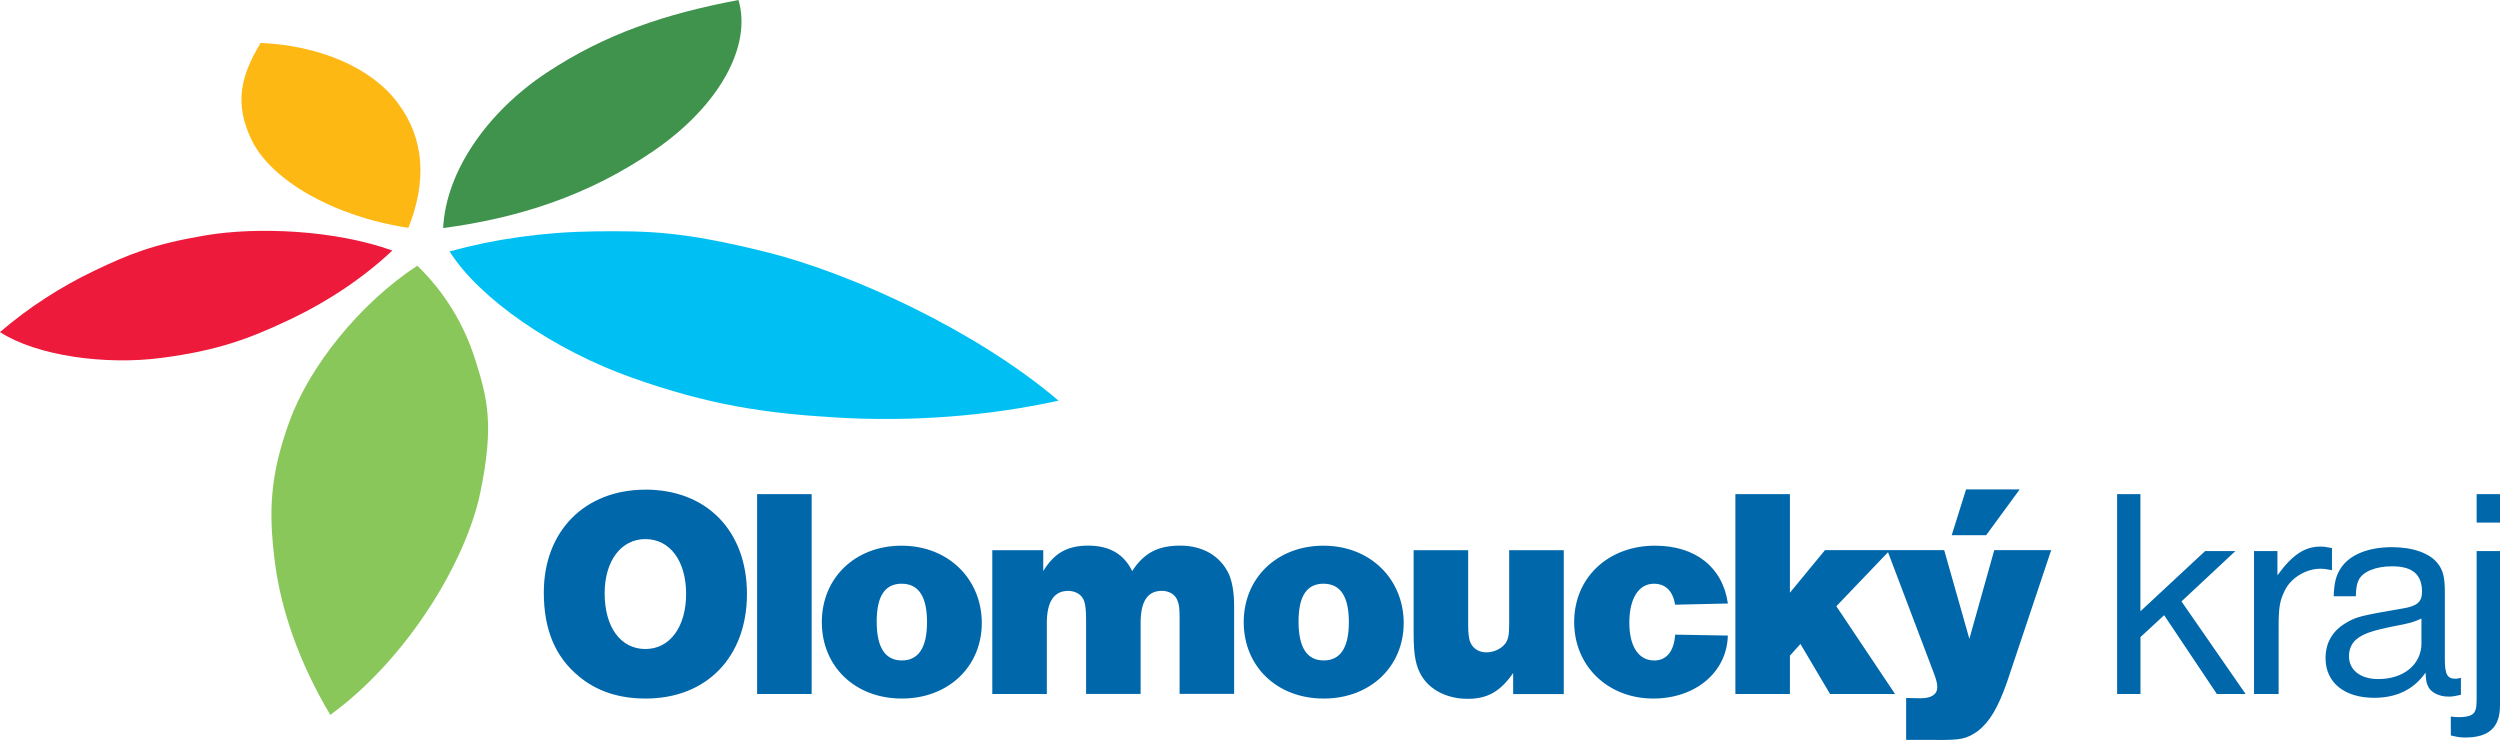
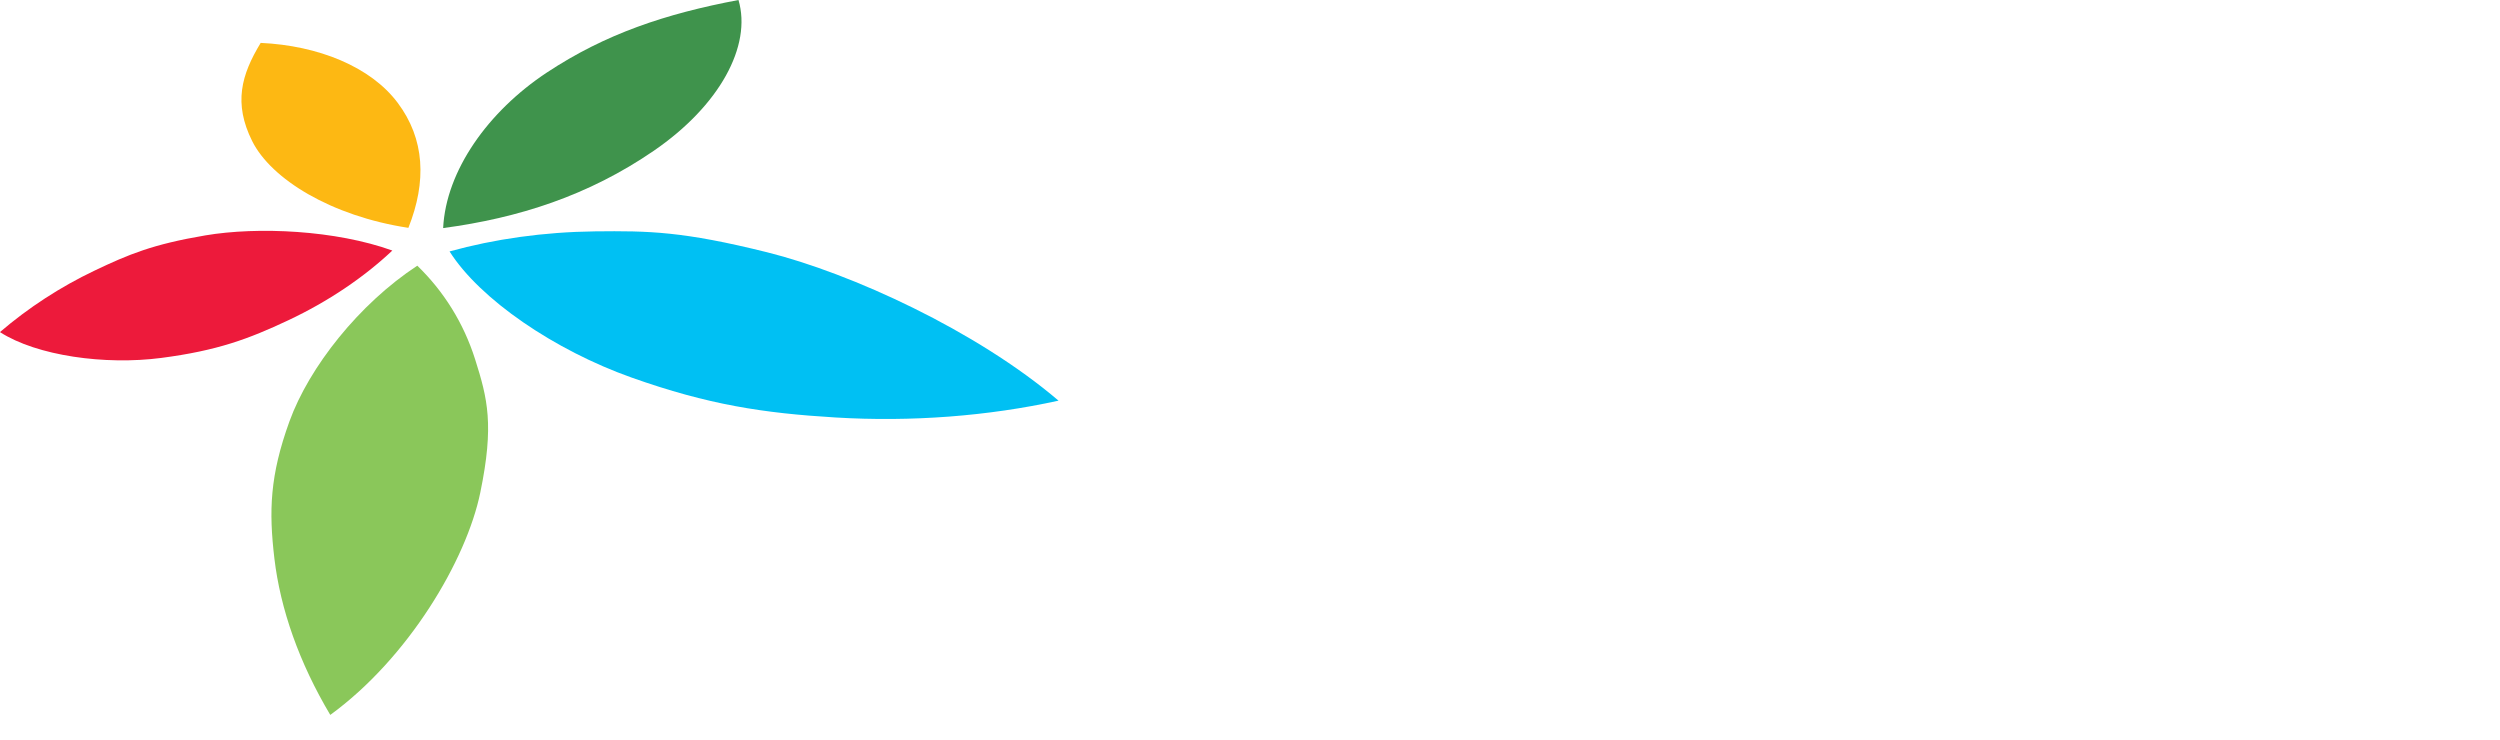
<svg xmlns="http://www.w3.org/2000/svg" id="Layer_1" data-name="Layer 1" viewBox="0 0 440.09 130.26">
-   <path d="M113.61,86.2c-10.65,0-17.88,7.28-17.88,18.09,0,6.54,2,11.34,6.17,14.77,3.17,2.64,7.07,3.91,11.76,3.91,10.76,0,17.83-7.34,17.83-18.42s-7.07-18.36-17.88-18.36M113.61,94.9c4.33,0,7.17,3.85,7.17,9.65s-2.85,9.7-7.17,9.7-7.17-3.8-7.17-9.81c0-5.7,2.9-9.54,7.17-9.54M142.88,86.99h-9.6v35.18h9.6v-35.18ZM158.7,96.06c-8.12,0-14.03,5.64-14.03,13.45s5.85,13.46,14.08,13.46,14.08-5.65,14.08-13.3-5.8-13.61-14.14-13.61M158.76,102.76c2.95,0,4.43,2.27,4.43,6.75s-1.48,6.75-4.43,6.75-4.43-2.27-4.43-6.86,1.53-6.65,4.43-6.65M183.65,96.85h-8.97v25.32h9.6v-12.5c0-3.75,1.27-5.65,3.74-5.65,1.37,0,2.48.69,2.85,1.85.21.58.32,1.69.32,3.16v13.13h9.6v-12.5c0-3.8,1.21-5.65,3.75-5.65,1.32,0,2.43.69,2.79,1.85.26.63.32,1.42.32,3.16v13.13h9.6v-15.4c0-2.43-.32-4.27-.9-5.64-1.48-3.22-4.59-5.06-8.6-5.06s-6.43,1.37-8.44,4.48c-1.48-3.01-4.01-4.48-7.75-4.48s-6.01,1.37-7.91,4.48v-3.69ZM232.97,96.06c-8.12,0-14.03,5.64-14.03,13.45s5.85,13.46,14.08,13.46,14.08-5.65,14.08-13.3-5.8-13.61-14.14-13.61M233.02,102.76c2.95,0,4.43,2.27,4.43,6.75s-1.48,6.75-4.43,6.75-4.43-2.27-4.43-6.86,1.53-6.65,4.43-6.65M275.27,96.85h-9.6v12.98c0,2-.16,2.79-.74,3.53-.74.9-2,1.48-3.27,1.48s-2.32-.63-2.79-1.69c-.32-.63-.42-1.69-.42-3.32v-12.98h-9.6v14.72c0,3.8.37,5.75,1.48,7.54,1.53,2.43,4.54,3.91,8.02,3.91s5.75-1.27,8.02-4.54v3.7h8.91v-25.33ZM294.89,111.73c-.21,2.95-1.53,4.54-3.69,4.54-2.74,0-4.38-2.48-4.38-6.65s1.58-6.86,4.33-6.86c2.06,0,3.32,1.27,3.74,3.69l9.28-.21c-.9-6.38-5.7-10.18-12.82-10.18-8.28,0-14.24,5.64-14.24,13.45s6.01,13.46,13.92,13.46c7.44,0,12.98-4.65,13.13-11.09l-9.28-.16ZM315.09,115.42l1.85-2.06,5.22,8.81h11.44l-10.34-15.45,9.1-9.51,8.04,21.22c.47,1.21.63,1.9.63,2.53,0,1.27-1,1.96-2.95,1.96q-.26,0-2.53-.05v7.38h5.12c4.64.05,5.48-.16,7.54-1.58,2.06-1.64,3.53-4.11,5.12-8.66l7.75-23.16h-10.02l-4.38,15.61-4.43-15.61h-20.99l-6.17,7.49v-17.35h-9.6v35.18h9.6v-6.75ZM355.54,86.15h-9.44l-2.53,8.07h6.06l5.91-8.07ZM376.8,86.99h-4.11v35.18h4.11v-10.02l4.17-3.85,9.28,13.87h5.06l-11.29-16.3,9.49-8.86h-5.33l-11.39,10.6v-20.62ZM400.9,97.01h-4.11v25.16h4.33v-11.87c0-3.38.21-4.54,1.05-6.28,1.06-2.27,3.75-3.9,6.28-3.9.63,0,1.05.05,2.06.26v-3.9c-1.06-.21-1.48-.26-2.06-.26-2.74,0-4.96,1.48-7.54,5.06v-4.27ZM433.23,119.32c-.48.11-.69.16-.95.16-1.48,0-1.9-.74-1.9-3.48v-11.87c0-2.48-.32-3.8-1.27-4.96-1.37-1.79-4.38-2.85-8.01-2.85-4.12,0-7.33,1.27-8.92,3.53-.95,1.37-1.27,2.64-1.37,5.12h3.9c.05-1.48.16-2.11.47-2.8.69-1.53,3.01-2.48,5.91-2.48,3.58,0,5.27,1.42,5.27,4.48,0,1.79-.84,2.53-3.43,2.95-7.44,1.27-8.23,1.48-10.02,2.58-2.32,1.37-3.53,3.48-3.53,6.17,0,4.27,3.32,6.97,8.54,6.97,4.01,0,7.01-1.49,9.07-4.44.05,1.37.16,1.79.37,2.27.42,1.16,1.95,1.96,3.64,1.96.74,0,1.27-.1,2.21-.32v-3.02ZM426.27,113.21c0,3.74-3.11,6.33-7.6,6.33-3.16,0-5.17-1.58-5.17-4.06,0-1.11.47-2.22,1.21-2.85,1.21-1.05,2.69-1.58,6.85-2.42,2.59-.48,3.32-.69,4.7-1.32v4.33ZM440.09,97.01h-4.11v25.17c0,2.27-.05,2.59-.37,3.16-.32.58-1.22.9-2.7.9-.42,0-.74,0-1.48-.1v3.32c1.06.27,1.69.37,2.53.37,4.18,0,6.13-1.79,6.13-5.64v-27.17ZM440.09,86.99h-4.11v5.01h4.11v-5.01Z" fill="#0067ab" />
  <path d="M73.46,46.77c-10.24,6.71-19.05,17.86-22.51,27.42-3.46,9.56-3.63,15.76-2.65,24.1,1.06,8.98,4.38,18.38,9.84,27.56,13.73-9.99,23.96-27.23,26.41-39.15,2.46-11.91,1.28-16.52-.91-23.44-2.04-6.45-5.56-12.01-10.18-16.49" fill="#8ac75a" fill-rule="evenodd" />
  <path d="M79.14,44.26c5.33,8.44,18.51,17.4,32.03,22.2,13.52,4.8,23.23,6.27,35.88,7.03,13.37.81,26.86-.23,39.29-2.96-14.44-12.32-36.52-22.43-51.3-26.12-14.78-3.68-20.8-3.79-30.29-3.68-9.05.11-17.69,1.34-25.61,3.53" fill="#00c0f3" fill-rule="evenodd" />
  <path d="M78.01,40.15c13.25-1.77,25.56-5.7,37.11-13.63,11.55-7.93,17.26-18.44,14.88-26.52-12.85,2.43-23.4,5.94-33.75,12.78-10.34,6.84-17.75,17.3-18.24,27.37" fill="#3f934c" fill-rule="evenodd" />
  <path d="M71.89,40.11c3.25-8.17,2.89-15.64-1.88-22.01-4.77-6.37-14-10.08-24.12-10.55-3.42,5.63-4.82,10.64-1.49,17.3,3.33,6.66,13.85,13.18,27.5,15.26" fill="#fdb813" fill-rule="evenodd" />
  <path d="M69.08,44.11c-9.97-3.6-23.69-4.24-32.95-2.67-9.26,1.57-13.46,3.33-19.49,6.2-6,2.86-11.63,6.52-16.65,10.82,6.52,4.19,18.51,5.84,28.39,4.55,9.88-1.29,15.36-3.33,22.37-6.63,7.05-3.32,13.31-7.56,18.32-12.28" fill="#ed1a3b" fill-rule="evenodd" />
</svg>